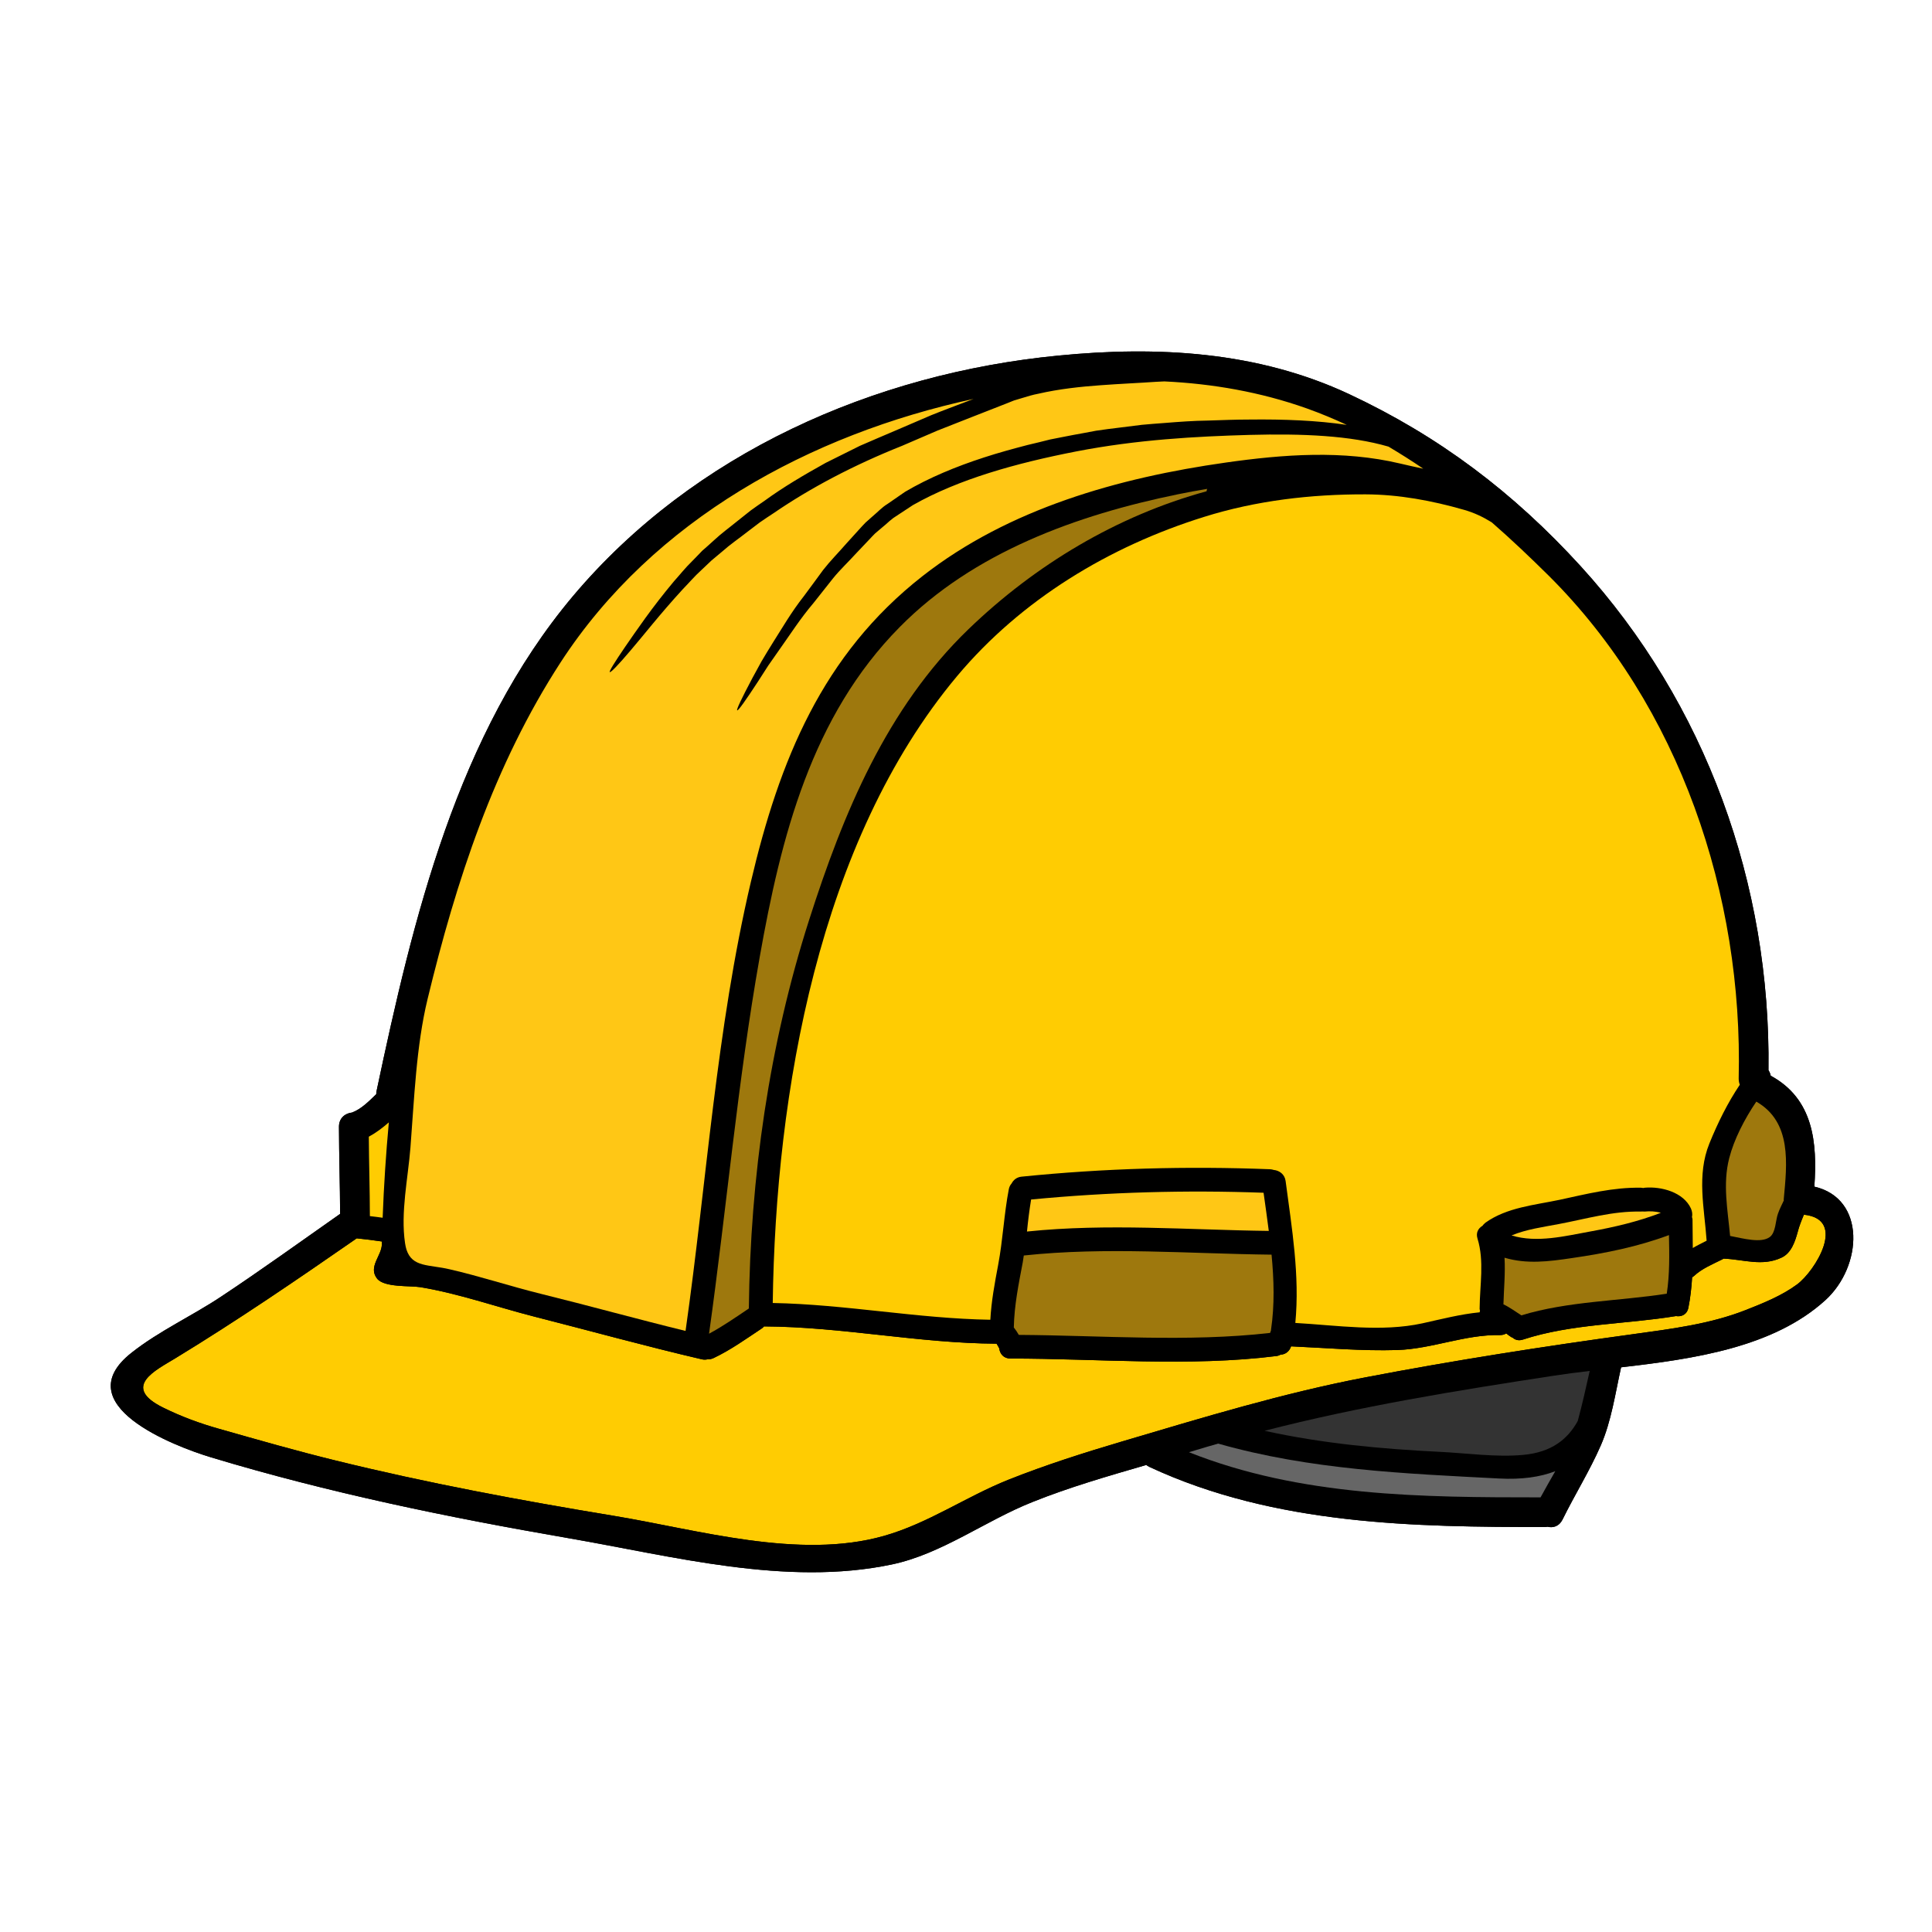
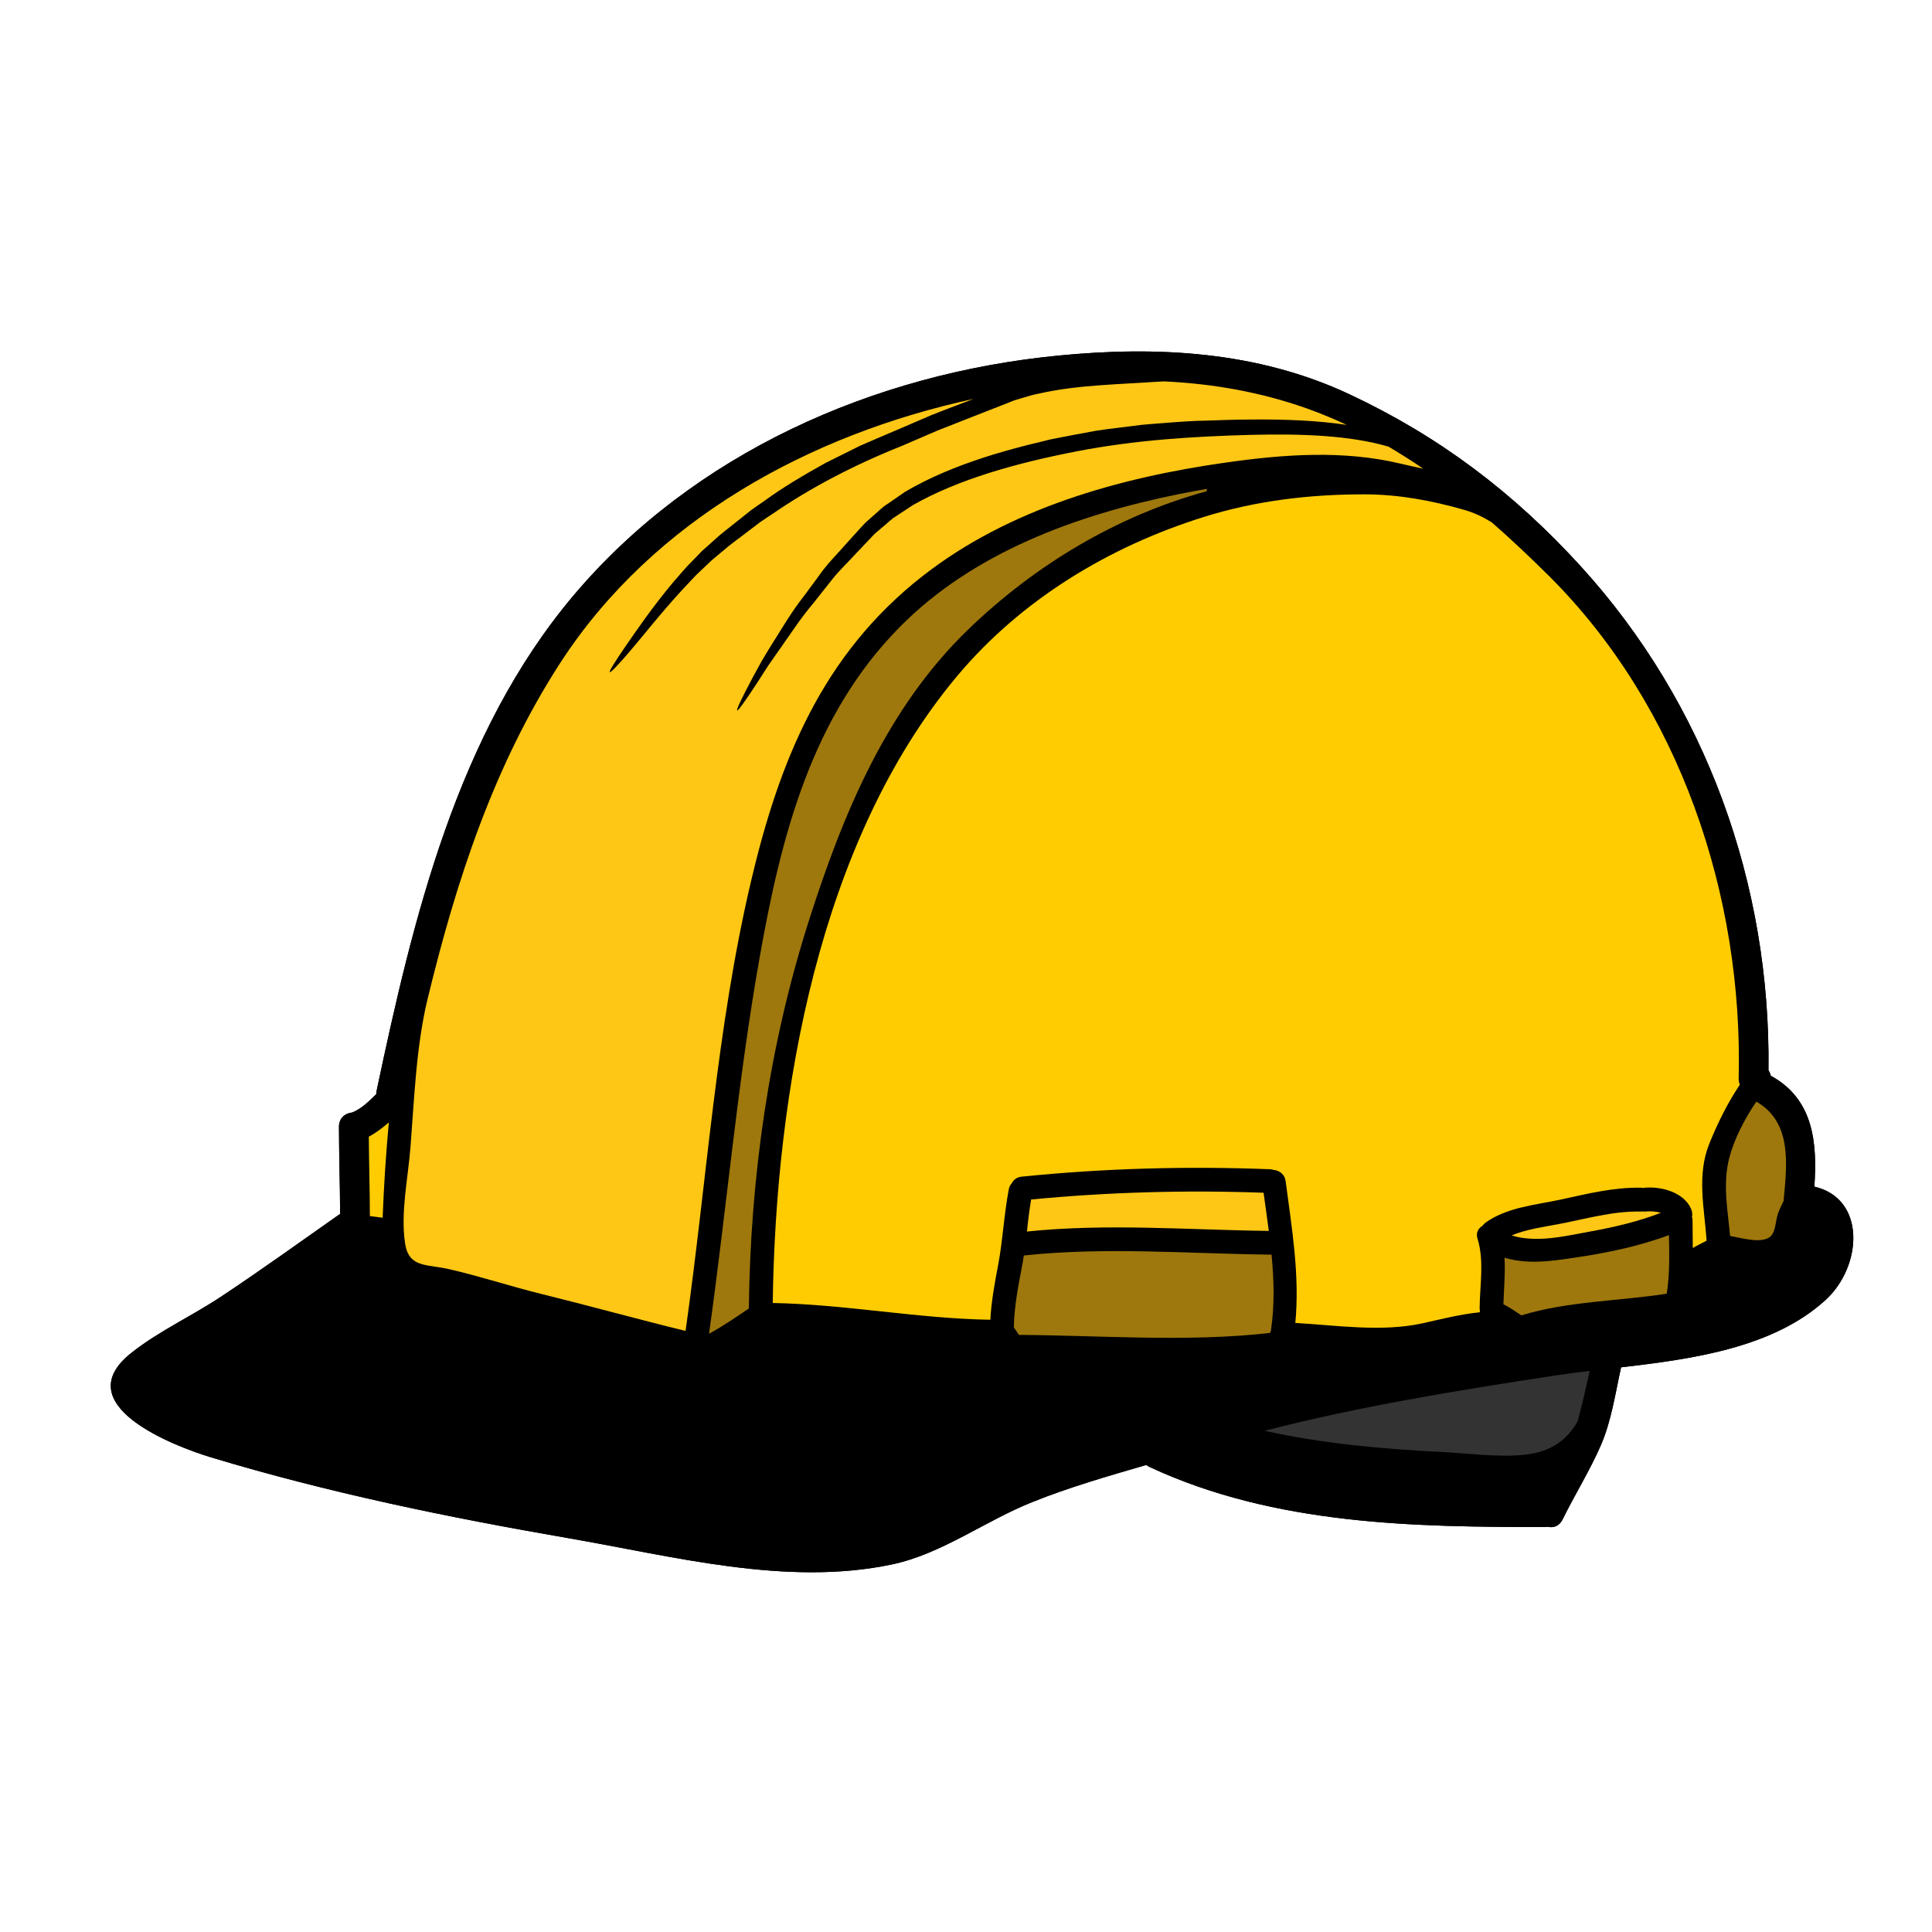
<svg xmlns="http://www.w3.org/2000/svg" width="500" zoomAndPan="magnify" viewBox="0 0 375 375" height="500" preserveAspectRatio="xMidYMid meet" version="1.0">
  <path fill="#000000" d="M 41.023 282.887 C 63.734 289.738 86.934 294.512 110.297 298.551 C 130.555 302.039 152.574 307.977 173.086 303.664 C 182.797 301.629 191.242 295.172 200.391 291.543 C 207.57 288.66 215.035 286.516 222.488 284.348 C 222.652 284.48 222.875 284.613 223.117 284.734 C 247.449 296.074 274.852 296.395 299.801 296.395 C 300 296.395 300.195 296.371 300.363 296.34 C 301.441 296.602 302.609 296.285 303.27 294.977 C 305.656 290.125 308.531 285.535 310.699 280.586 C 312.77 275.844 313.52 270.477 314.652 265.395 C 328.801 263.766 344.191 261.555 354.32 252.348 C 361.523 245.77 362.227 232.648 352.164 230.324 C 352.758 221.758 352 213.309 343.695 208.797 C 343.621 208.414 343.465 208.039 343.258 207.73 C 343.719 171.637 331.125 136.559 306.781 109.871 C 293.754 95.594 279.375 84.703 261.883 76.508 C 244.09 68.18 224.656 67.121 205.355 69.027 C 169.605 72.512 134.629 87.926 111.242 115.68 C 88.695 142.465 80.172 178.293 73.105 211.703 C 73.051 211.934 73.027 212.152 73.027 212.383 C 71.617 213.746 70.164 215.234 68.402 215.914 C 68.383 215.938 68.359 215.938 68.359 215.938 C 67.039 216.07 65.793 216.973 65.793 218.699 C 65.805 224.34 65.992 229.984 66.016 235.617 C 58.34 240.996 50.734 246.496 42.914 251.676 C 37.211 255.473 30.926 258.312 25.543 262.559 C 12.781 272.59 33.688 280.688 41.023 282.887 " fill-opacity="1" fill-rule="nonzero" />
-   <path fill="#ffcc02" d="M 171.566 298.121 C 155.105 302.785 135.543 296.934 119.18 294.227 C 101.039 291.234 82.992 287.879 65.133 283.48 C 57.547 281.621 50.062 279.477 42.551 277.34 C 38.754 276.273 35.219 274.965 31.664 273.215 C 23.473 269.168 30.254 265.957 33.953 263.691 C 46.055 256.32 57.602 248.434 69.242 240.359 C 70.883 240.535 72.512 240.723 74.141 240.973 C 74.117 241.148 74.117 241.316 74.117 241.492 C 74.117 243.734 71.398 245.879 73.184 248.168 C 74.582 249.949 79.613 249.512 81.594 249.84 C 89.09 251.082 96.293 253.656 103.656 255.539 C 114.504 258.301 125.336 261.305 136.234 263.844 C 136.621 263.934 136.984 263.922 137.324 263.844 C 137.688 263.855 138.074 263.801 138.48 263.613 C 141.809 262.039 144.801 259.883 147.852 257.859 C 148.027 257.738 148.184 257.605 148.293 257.453 C 163.441 257.531 178.305 260.73 193.434 260.809 C 193.609 261.094 193.797 261.402 193.949 261.711 C 194.07 262.742 194.777 263.691 196.121 263.691 C 213.062 263.691 230.91 265.316 247.734 263.207 C 248.043 263.172 248.305 263.074 248.559 262.941 C 249.562 262.898 250.309 262.227 250.598 261.324 C 257.488 261.633 264.324 262.25 271.238 262.039 C 278.012 261.809 284.352 259.004 291.168 259.137 C 291.641 259.137 292.027 259.027 292.355 258.816 C 292.719 259.102 293.051 259.355 293.359 259.543 C 293.445 259.586 293.535 259.621 293.602 259.641 C 294.086 260.082 294.781 260.289 295.629 260.004 C 304.953 256.938 315.59 257.047 325.301 255.449 C 326.344 255.625 327.434 255.188 327.711 253.844 C 328.105 251.887 328.316 249.918 328.438 247.938 C 328.57 247.859 328.68 247.762 328.801 247.672 C 330.32 246.23 332.488 245.352 334.328 244.43 C 334.402 244.383 334.461 244.328 334.559 244.297 C 338.422 244.449 342.066 245.879 345.809 244.098 C 347.691 243.219 348.418 240.996 348.926 239.148 C 349.223 237.98 349.676 236.871 350.137 235.77 C 358.605 236.652 352.297 246.727 348.805 249.312 C 345.855 251.492 342.242 252.941 338.887 254.262 C 331.895 257.023 324.285 257.949 316.922 258.969 C 299.535 261.348 282.184 264.055 264.977 267.352 C 248.945 270.422 233.488 275.141 217.875 279.762 C 210.41 281.973 203 284.328 195.754 287.207 C 187.465 290.52 180.199 295.668 171.566 298.121 " fill-opacity="1" fill-rule="nonzero" />
  <path fill="#000000" d="M 74.273 236.363 C 74.504 230.148 74.91 223.988 75.473 217.852 C 74.262 218.906 72.996 219.875 71.586 220.633 C 71.617 225.781 71.785 230.898 71.793 236.047 C 72.621 236.133 73.445 236.254 74.273 236.363 Z M 234.27 94.996 C 234.289 94.965 234.312 94.922 234.336 94.887 C 232.418 95.207 230.492 95.559 228.609 95.945 C 209.043 99.949 188.941 107.199 174.641 121.707 C 157.484 139.043 151.582 162.477 147.445 185.84 C 143.16 210.051 141.035 234.551 137.625 258.871 C 140.309 257.43 142.82 255.68 145.352 253.977 C 145.637 228.52 149.273 202.836 157.055 178.547 C 163.652 157.91 172.086 137.461 187.984 122.125 C 200.91 109.66 216.816 100.102 234.203 95.352 C 234.215 95.25 234.215 95.129 234.27 94.996 Z M 246.27 238.918 C 245.949 236.441 245.609 233.965 245.258 231.512 C 230.184 230.965 215.156 231.383 200.137 232.824 C 199.797 234.891 199.543 236.957 199.336 239.039 C 214.957 237.422 230.613 238.73 246.27 238.918 Z M 246.699 258.145 C 247.426 253.25 247.27 248.379 246.809 243.527 C 230.758 243.352 214.727 241.977 198.719 243.691 C 198.652 244.141 198.598 244.559 198.52 245 C 197.715 249.223 196.867 253.383 196.781 257.66 C 197.145 258.125 197.461 258.586 197.75 259.102 C 213.801 259.203 230.613 260.543 246.523 258.719 C 246.566 258.562 246.645 258.387 246.699 258.234 C 246.699 258.199 246.699 258.168 246.699 258.145 Z M 271.77 89.973 C 273.211 90.324 274.73 90.641 276.25 90.973 C 274.059 89.477 271.812 88.059 269.512 86.691 C 262.09 84.527 252.82 84.141 242.547 84.414 C 232.09 84.711 220.738 85.328 208.922 87.617 C 197.219 89.895 186.066 93.008 177.203 98.035 C 176.18 98.707 175.156 99.375 174.145 100.047 L 173.395 100.543 L 172.656 101.137 C 172.207 101.566 171.723 101.961 171.238 102.367 C 170.773 102.773 170.301 103.172 169.84 103.555 C 169.508 103.863 169.035 104.402 168.648 104.801 C 167.824 105.668 167.031 106.516 166.227 107.352 C 164.688 109.047 163.055 110.574 161.715 112.227 C 160.371 113.918 159.105 115.504 157.883 117.066 C 155.34 120.059 153.434 123.07 151.617 125.613 C 150.715 126.887 149.887 128.098 149.117 129.188 C 148.391 130.32 147.719 131.355 147.125 132.289 C 144.703 135.996 143.281 137.988 143.094 137.879 C 142.887 137.777 143.953 135.555 146.023 131.641 C 146.562 130.66 147.148 129.582 147.797 128.395 C 148.469 127.23 149.25 125.984 150.074 124.645 C 151.781 121.973 153.578 118.824 156.055 115.68 C 157.242 114.074 158.488 112.402 159.773 110.629 C 161.109 108.914 162.715 107.297 164.266 105.516 C 165.059 104.645 165.863 103.742 166.691 102.84 C 167.129 102.391 167.438 101.984 167.988 101.445 C 168.441 101.047 168.891 100.641 169.375 100.211 C 170.332 99.43 171.125 98.508 172.316 97.781 C 173.406 97.012 174.539 96.254 175.672 95.461 C 180.32 92.723 185.551 90.555 191.031 88.781 C 193.797 87.879 196.625 87.109 199.488 86.363 C 200.918 86.023 202.383 85.68 203.824 85.305 C 205.434 84.965 206.82 84.734 208.316 84.426 C 209.816 84.164 211.289 83.875 212.746 83.602 C 214.23 83.371 215.75 83.195 217.227 83.008 C 218.699 82.82 220.176 82.633 221.641 82.457 C 223.105 82.305 224.535 82.227 225.977 82.105 C 228.84 81.875 231.672 81.664 234.41 81.633 C 237.176 81.543 239.883 81.434 242.492 81.434 C 249.23 81.355 255.629 81.609 261.406 82.469 C 258.887 81.301 256.301 80.223 253.625 79.266 C 244.66 76.09 235.371 74.473 226 74.031 C 225.461 74.055 224.941 74.086 224.402 74.109 C 221.066 74.34 217.434 74.492 213.582 74.777 C 209.738 75.055 205.586 75.492 201.504 76.43 C 200.48 76.617 199.422 76.945 198.332 77.277 L 196.801 77.738 L 195.227 78.367 C 193.09 79.191 190.922 80.059 188.711 80.918 C 186.508 81.785 184.25 82.668 181.973 83.57 C 179.703 84.547 177.402 85.539 175.078 86.539 C 165.688 90.277 157.254 94.734 150.152 99.605 C 149.25 100.211 148.359 100.773 147.488 101.391 C 146.641 102.039 145.793 102.676 144.969 103.305 C 143.359 104.566 141.609 105.766 140.254 106.988 C 139.516 107.605 138.789 108.199 138.098 108.793 C 137.426 109.441 136.754 110.059 136.113 110.672 C 134.793 111.863 133.684 113.191 132.535 114.359 C 128.102 119.188 124.809 123.445 122.375 126.273 C 119.973 129.109 118.531 130.586 118.355 130.453 C 118.191 130.32 119.281 128.57 121.371 125.504 C 123.488 122.453 126.504 117.977 130.809 112.84 C 131.93 111.598 133.031 110.191 134.352 108.914 C 134.992 108.254 135.664 107.582 136.312 106.891 C 137.039 106.262 137.777 105.613 138.504 104.941 C 140.012 103.523 141.586 102.402 143.227 101.059 C 144.031 100.41 144.855 99.762 145.703 99.09 C 146.562 98.453 147.488 97.836 148.414 97.188 C 152.012 94.559 156.055 92.184 160.27 89.84 C 162.449 88.75 164.652 87.648 166.898 86.539 C 169.168 85.559 171.469 84.559 173.812 83.57 C 176.137 82.566 178.438 81.578 180.707 80.609 C 183.008 79.676 185.309 78.828 187.555 77.969 C 188.039 77.77 188.5 77.594 188.973 77.43 C 157.254 84.293 126.824 100.852 108.809 128.57 C 95.863 148.527 88.539 171.012 82.992 193.914 C 80.77 203.098 80.406 213.328 79.668 222.723 C 79.195 228.73 77.73 235.309 78.621 241.305 C 78.688 241.754 78.785 242.184 78.895 242.547 C 80.02 246.023 83.258 245.418 87.254 246.363 C 93.188 247.727 98.969 249.641 104.879 251.105 C 114.293 253.426 123.664 256.035 133.066 258.332 C 137.195 229.312 139.023 199.789 145.738 171.199 C 151.254 147.699 159.578 127.074 179.055 111.828 C 195.801 98.707 217.172 92.723 237.902 89.785 C 249.133 88.188 260.637 87.332 271.77 89.973 Z M 299.02 290.641 C 299.941 288.938 300.922 287.242 301.879 285.559 C 298.93 286.703 295.328 287.207 290.969 286.977 C 272.562 286.02 254.262 285.273 236.449 280.203 C 234.984 280.629 233.52 281.027 232.066 281.488 C 231.648 281.621 231.207 281.742 230.777 281.875 C 252.512 290.508 276.062 290.641 299.02 290.641 Z M 306.242 275.812 C 307.121 272.59 307.836 269.344 308.562 266.098 C 306.164 266.375 303.82 266.684 301.594 267.023 C 282.734 269.906 263.906 272.953 245.453 277.715 C 256.586 280.168 267.961 281.234 279.375 281.797 C 284.695 282.051 290.375 282.887 295.691 282.391 C 301.152 281.875 304.281 279.375 306.242 275.812 Z M 322.371 235.406 C 321.348 235.102 320.18 235.066 319.242 235.164 C 319.047 235.164 318.879 235.164 318.703 235.145 C 318.648 235.145 318.582 235.164 318.527 235.164 C 313 235.043 307.891 236.586 302.508 237.598 C 299.523 238.168 296.277 238.598 293.391 239.797 C 298.324 241.305 303.762 239.918 308.75 239.016 C 313.418 238.168 317.957 237.102 322.371 235.406 Z M 323.516 251.105 C 324.098 247.344 324.023 243.527 323.945 239.73 C 317.891 241.984 311.668 243.238 305.215 244.176 C 300.461 244.891 296.332 245.387 292.027 244.121 C 292.203 247.133 291.895 250.18 291.816 253.172 C 293.027 253.734 294.109 254.559 295.297 255.309 C 304.305 252.559 314.246 252.547 323.516 251.105 Z M 337.695 210.547 C 337.555 210.207 337.477 209.797 337.477 209.359 C 338.348 173.828 326.059 137.051 300.594 111.73 C 296.98 108.156 293.336 104.688 289.551 101.391 C 287.91 100.367 286.137 99.508 284.102 98.938 C 277.902 97.164 271.527 95.977 265.051 95.953 C 254.473 95.922 243.836 97.152 233.695 100.332 C 215.32 106.062 198.223 116.371 185.77 131.234 C 158.926 163.312 150.539 212.066 149.988 252.91 C 164.137 253.172 178.074 255.934 192.223 256.164 C 192.418 252.578 193.07 249.07 193.742 245.516 C 194.664 240.633 194.875 235.684 195.812 230.809 C 195.91 230.324 196.109 229.984 196.352 229.711 C 196.703 229.039 197.332 228.488 198.277 228.391 C 214.32 226.762 230.414 226.32 246.523 226.949 C 246.777 226.969 247.008 227.004 247.215 227.082 C 248.297 227.18 249.363 227.906 249.539 229.246 C 250.75 238.453 252.305 247.508 251.422 256.781 C 259.504 257.242 268.145 258.586 276.074 256.859 C 279.816 256.035 283.449 255.086 287.215 254.715 C 287.215 254.594 287.227 254.484 287.27 254.363 C 287.227 254.23 287.172 254.121 287.195 253.945 C 287.227 249.465 288.129 244.77 286.785 240.414 C 286.422 239.27 286.941 238.398 287.734 237.938 C 287.887 237.73 288.074 237.52 288.328 237.32 C 292.488 234.352 297.852 233.91 302.73 232.879 C 307.992 231.746 313.09 230.434 318.527 230.535 C 318.684 230.555 318.836 230.578 318.969 230.59 C 319.066 230.578 319.145 230.555 319.242 230.535 C 322.457 230.25 326.754 231.402 328.207 234.562 C 328.449 235.102 328.535 235.695 328.414 236.234 C 328.449 236.387 328.516 236.52 328.516 236.672 C 328.535 238.531 328.547 240.379 328.57 242.238 C 329.449 241.723 330.352 241.281 331.254 240.82 C 330.816 234.449 329.297 228.102 331.793 221.941 C 333.426 217.93 335.309 214.102 337.695 210.547 Z M 346.219 232.824 C 346.867 225.859 347.824 217.797 340.898 213.824 C 338.609 217.203 336.574 221.141 335.637 224.812 C 334.348 229.84 335.352 234.848 335.812 239.895 C 338.434 240.402 341.805 241.336 343.488 240.125 C 344.699 239.27 344.621 236.848 345.105 235.562 C 345.414 234.684 345.832 233.855 346.238 233.008 C 346.238 232.953 346.219 232.879 346.219 232.824 Z M 352.164 230.324 C 362.227 232.648 361.523 245.77 354.32 252.348 C 344.203 261.555 328.801 263.766 314.652 265.395 C 313.52 270.477 312.77 275.844 310.699 280.586 C 308.531 285.535 305.656 290.125 303.27 294.977 C 302.609 296.285 301.441 296.602 300.363 296.34 C 300.195 296.371 300 296.395 299.812 296.395 C 274.852 296.395 247.449 296.074 223.117 284.734 C 222.875 284.613 222.652 284.48 222.488 284.348 C 215.035 286.516 207.57 288.66 200.391 291.543 C 191.242 295.172 182.797 301.629 173.086 303.664 C 152.574 307.977 130.555 302.039 110.297 298.551 C 86.934 294.512 63.734 289.738 41.023 282.887 C 33.688 280.688 12.781 272.59 25.543 262.559 C 30.926 258.312 37.211 255.473 42.914 251.676 C 50.734 246.496 58.34 240.996 66.016 235.617 C 66.004 229.984 65.805 224.34 65.793 218.699 C 65.793 216.973 67.039 216.07 68.359 215.938 C 68.359 215.938 68.383 215.938 68.402 215.914 C 70.164 215.234 71.617 213.746 73.027 212.383 C 73.027 212.152 73.051 211.934 73.105 211.703 C 80.172 178.293 88.695 142.465 111.23 115.68 C 134.629 87.926 169.605 72.512 205.355 69.027 C 224.656 67.121 244.09 68.18 261.883 76.508 C 279.375 84.703 293.754 95.594 306.781 109.871 C 331.125 136.559 343.719 171.637 343.258 207.73 C 343.465 208.039 343.621 208.414 343.695 208.797 C 352 213.309 352.758 221.746 352.164 230.324 Z M 148.293 257.453 C 148.184 257.605 148.027 257.738 147.852 257.859 C 144.801 259.883 141.809 262.039 138.48 263.613 C 138.074 263.801 137.688 263.855 137.324 263.844 C 136.984 263.922 136.621 263.934 136.234 263.844 C 125.336 261.305 114.504 258.301 103.656 255.539 C 96.293 253.656 89.09 251.082 81.594 249.84 C 79.613 249.512 74.582 249.949 73.184 248.168 C 71.398 245.879 74.117 243.734 74.117 241.492 C 74.117 241.316 74.117 241.148 74.141 240.973 C 72.512 240.723 70.883 240.535 69.242 240.359 C 57.602 248.434 46.055 256.32 33.953 263.691 C 30.254 265.957 23.473 269.168 31.664 273.215 C 35.219 274.965 38.754 276.273 42.551 277.34 C 50.062 279.477 57.547 281.621 65.133 283.48 C 82.992 287.879 101.039 291.234 119.18 294.227 C 135.543 296.934 155.105 302.785 171.566 298.121 C 180.199 295.668 187.465 290.52 195.754 287.207 C 203 284.328 210.41 281.973 217.875 279.762 C 233.488 275.141 248.945 270.422 264.977 267.352 C 282.184 264.055 299.535 261.348 316.922 258.969 C 324.285 257.949 331.895 257.023 338.887 254.262 C 342.242 252.941 345.855 251.492 348.805 249.312 C 352.297 246.727 358.605 236.652 350.137 235.77 C 349.676 236.871 349.223 237.98 348.926 239.148 C 348.418 240.996 347.691 243.219 345.809 244.098 C 342.066 245.879 338.422 244.449 334.559 244.297 C 334.461 244.328 334.402 244.383 334.328 244.43 C 332.488 245.352 330.32 246.23 328.801 247.672 C 328.68 247.762 328.57 247.859 328.438 247.938 C 328.316 249.918 328.105 251.887 327.711 253.844 C 327.434 255.188 326.344 255.625 325.301 255.449 C 315.59 257.047 304.953 256.938 295.629 260.004 C 294.781 260.289 294.086 260.082 293.602 259.641 C 293.535 259.621 293.445 259.586 293.359 259.543 C 293.051 259.355 292.719 259.102 292.355 258.816 C 292.027 259.027 291.641 259.137 291.168 259.137 C 284.352 259.004 278.012 261.809 271.238 262.039 C 264.324 262.25 257.488 261.633 250.598 261.324 C 250.309 262.227 249.562 262.898 248.559 262.941 C 248.305 263.074 248.043 263.172 247.734 263.207 C 230.91 265.316 213.062 263.691 196.121 263.691 C 194.777 263.691 194.07 262.742 193.949 261.711 C 193.797 261.402 193.609 261.094 193.434 260.809 C 178.305 260.73 163.441 257.531 148.293 257.453 " fill-opacity="1" fill-rule="nonzero" />
  <path fill="#ffc715" d="M 82.992 193.914 C 88.539 171.012 95.863 148.527 108.809 128.57 C 126.824 100.852 157.254 84.293 188.973 77.43 C 188.5 77.594 188.039 77.77 187.555 77.969 C 185.309 78.828 183.008 79.676 180.707 80.609 C 178.438 81.578 176.137 82.566 173.812 83.57 C 171.469 84.559 169.168 85.559 166.898 86.539 C 164.652 87.648 162.449 88.75 160.27 89.84 C 156.055 92.184 152.012 94.559 148.414 97.188 C 147.488 97.836 146.562 98.453 145.703 99.09 C 144.855 99.762 144.031 100.41 143.227 101.059 C 141.586 102.402 140.012 103.523 138.504 104.941 C 137.777 105.613 137.039 106.262 136.312 106.891 C 135.664 107.582 134.992 108.254 134.352 108.914 C 133.031 110.191 131.93 111.598 130.809 112.84 C 126.504 117.977 123.488 122.453 121.371 125.504 C 119.281 128.57 118.191 130.32 118.355 130.453 C 118.531 130.586 119.973 129.109 122.375 126.273 C 124.809 123.445 128.102 119.188 132.535 114.359 C 133.684 113.191 134.793 111.863 136.113 110.672 C 136.754 110.059 137.426 109.441 138.098 108.793 C 138.789 108.199 139.516 107.605 140.254 106.988 C 141.609 105.766 143.359 104.566 144.969 103.305 C 145.793 102.676 146.641 102.039 147.488 101.391 C 148.359 100.773 149.25 100.211 150.152 99.605 C 157.254 94.734 165.688 90.277 175.078 86.539 C 177.402 85.539 179.703 84.547 181.973 83.57 C 184.25 82.668 186.508 81.785 188.711 80.918 C 190.922 80.059 193.09 79.191 195.227 78.367 L 196.801 77.738 L 198.332 77.277 C 199.422 76.945 200.48 76.617 201.504 76.43 C 205.586 75.492 209.738 75.055 213.582 74.777 C 217.434 74.492 221.066 74.34 224.402 74.109 C 224.941 74.086 225.461 74.055 226 74.031 C 235.371 74.473 244.66 76.09 253.625 79.266 C 256.301 80.223 258.887 81.301 261.406 82.469 C 255.629 81.609 249.23 81.355 242.492 81.434 C 239.883 81.434 237.176 81.543 234.41 81.633 C 231.672 81.664 228.84 81.875 225.977 82.105 C 224.535 82.227 223.105 82.305 221.641 82.457 C 220.176 82.633 218.699 82.82 217.227 83.008 C 215.75 83.195 214.23 83.371 212.746 83.602 C 211.289 83.875 209.816 84.164 208.316 84.426 C 206.82 84.734 205.434 84.965 203.824 85.305 C 202.383 85.68 200.918 86.023 199.488 86.363 C 196.625 87.109 193.797 87.879 191.031 88.781 C 185.551 90.555 180.32 92.723 175.672 95.461 C 174.539 96.254 173.406 97.012 172.316 97.781 C 171.125 98.508 170.332 99.43 169.375 100.211 C 168.891 100.641 168.441 101.047 167.988 101.445 C 167.438 101.984 167.129 102.391 166.691 102.84 C 165.863 103.742 165.059 104.645 164.266 105.516 C 162.715 107.297 161.109 108.914 159.773 110.629 C 158.488 112.402 157.242 114.074 156.055 115.68 C 153.578 118.824 151.781 121.973 150.074 124.645 C 149.25 125.984 148.469 127.23 147.797 128.395 C 147.148 129.582 146.562 130.66 146.023 131.641 C 143.953 135.555 142.887 137.777 143.094 137.879 C 143.281 137.988 144.703 135.996 147.125 132.289 C 147.719 131.355 148.391 130.32 149.117 129.188 C 149.887 128.098 150.715 126.887 151.617 125.613 C 153.434 123.07 155.34 120.059 157.883 117.066 C 159.105 115.504 160.371 113.918 161.715 112.227 C 163.055 110.574 164.688 109.047 166.227 107.352 C 167.031 106.516 167.824 105.668 168.648 104.801 C 169.035 104.402 169.508 103.863 169.84 103.555 C 170.301 103.172 170.773 102.773 171.238 102.367 C 171.723 101.961 172.207 101.566 172.656 101.137 L 173.395 100.543 L 174.145 100.047 C 175.156 99.375 176.18 98.707 177.203 98.035 C 186.066 93.008 197.219 89.895 208.922 87.617 C 220.738 85.328 232.09 84.711 242.547 84.414 C 252.82 84.141 262.09 84.527 269.512 86.691 C 271.812 88.059 274.059 89.477 276.25 90.973 C 274.73 90.641 273.211 90.324 271.77 89.973 C 260.637 87.332 249.133 88.188 237.902 89.785 C 217.172 92.723 195.801 98.707 179.055 111.828 C 159.578 127.074 151.254 147.699 145.738 171.199 C 139.023 199.789 137.195 229.312 133.066 258.332 C 123.664 256.035 114.293 253.426 104.879 251.105 C 98.969 249.641 93.188 247.727 87.254 246.363 C 83.258 245.418 80.02 246.023 78.895 242.547 C 78.785 242.184 78.688 241.754 78.621 241.305 C 77.73 235.309 79.195 228.73 79.668 222.723 C 80.406 213.328 80.77 203.098 82.992 193.914 " fill-opacity="1" fill-rule="nonzero" />
  <path fill="#9e780d" d="M 340.898 213.824 C 347.824 217.797 346.867 225.859 346.219 232.824 C 346.219 232.879 346.238 232.953 346.238 233.008 C 345.832 233.855 345.414 234.684 345.105 235.562 C 344.621 236.848 344.699 239.27 343.488 240.125 C 341.805 241.336 338.434 240.402 335.812 239.895 C 335.352 234.848 334.348 229.84 335.637 224.812 C 336.574 221.141 338.609 217.203 340.898 213.824 " fill-opacity="1" fill-rule="nonzero" />
  <path fill="#ffcc02" d="M 337.477 209.359 C 337.477 209.797 337.555 210.207 337.695 210.547 C 335.309 214.102 333.426 217.93 331.793 221.941 C 329.297 228.102 330.816 234.449 331.254 240.82 C 330.352 241.281 329.449 241.723 328.57 242.238 C 328.547 240.379 328.535 238.531 328.516 236.672 C 328.516 236.52 328.449 236.387 328.414 236.234 C 328.535 235.695 328.449 235.102 328.207 234.562 C 326.754 231.402 322.457 230.25 319.242 230.535 C 319.145 230.555 319.066 230.578 318.969 230.59 C 318.836 230.578 318.684 230.555 318.527 230.535 C 313.09 230.434 307.992 231.746 302.73 232.879 C 297.852 233.91 292.488 234.352 288.328 237.32 C 288.074 237.52 287.887 237.73 287.734 237.938 C 286.941 238.398 286.422 239.27 286.785 240.414 C 288.129 244.77 287.227 249.465 287.195 253.945 C 287.172 254.121 287.227 254.23 287.27 254.363 C 287.227 254.484 287.215 254.594 287.215 254.715 C 283.449 255.086 279.816 256.035 276.074 256.859 C 268.145 258.586 259.504 257.242 251.422 256.781 C 252.305 247.508 250.75 238.453 249.539 229.246 C 249.363 227.906 248.297 227.18 247.215 227.082 C 247.008 227.004 246.777 226.969 246.523 226.949 C 230.414 226.32 214.32 226.762 198.277 228.391 C 197.332 228.488 196.703 229.039 196.352 229.711 C 196.109 229.984 195.91 230.324 195.812 230.809 C 194.875 235.684 194.664 240.633 193.742 245.516 C 193.07 249.07 192.418 252.578 192.223 256.164 C 178.074 255.934 164.137 253.172 149.988 252.91 C 150.539 212.066 158.926 163.312 185.77 131.234 C 198.223 116.371 215.32 106.062 233.695 100.332 C 243.836 97.152 254.473 95.922 265.051 95.953 C 271.527 95.977 277.902 97.164 284.102 98.938 C 286.137 99.508 287.91 100.367 289.551 101.391 C 293.336 104.688 296.98 108.156 300.594 111.73 C 326.059 137.051 338.348 173.828 337.477 209.359 " fill-opacity="1" fill-rule="nonzero" />
  <path fill="#9e780d" d="M 323.945 239.73 C 324.023 243.527 324.098 247.344 323.516 251.105 C 314.246 252.547 304.305 252.559 295.297 255.309 C 294.109 254.559 293.027 253.734 291.816 253.172 C 291.895 250.18 292.203 247.133 292.027 244.121 C 296.332 245.387 300.461 244.891 305.215 244.176 C 311.668 243.238 317.891 241.984 323.945 239.73 " fill-opacity="1" fill-rule="nonzero" />
  <path fill="#ffc715" d="M 319.242 235.164 C 320.18 235.066 321.348 235.102 322.371 235.406 C 317.957 237.102 313.418 238.168 308.75 239.016 C 303.762 239.918 298.324 241.305 293.391 239.797 C 296.277 238.598 299.523 238.168 302.508 237.598 C 307.891 236.586 313 235.043 318.527 235.164 C 318.582 235.164 318.648 235.145 318.703 235.145 C 318.879 235.164 319.047 235.164 319.242 235.164 " fill-opacity="1" fill-rule="nonzero" />
  <path fill="#333333" d="M 308.562 266.098 C 307.836 269.344 307.121 272.59 306.242 275.812 C 304.281 279.375 301.152 281.875 295.691 282.391 C 290.375 282.887 284.695 282.051 279.375 281.797 C 267.961 281.234 256.586 280.168 245.453 277.715 C 263.906 272.953 282.734 269.906 301.594 267.023 C 303.82 266.684 306.164 266.375 308.562 266.098 " fill-opacity="1" fill-rule="nonzero" />
-   <path fill="#666666" d="M 301.879 285.559 C 300.922 287.242 299.941 288.938 299.02 290.641 C 276.062 290.641 252.512 290.508 230.777 281.875 C 231.207 281.742 231.648 281.621 232.066 281.488 C 233.52 281.027 234.984 280.629 236.449 280.203 C 254.262 285.273 272.562 286.02 290.969 286.977 C 295.328 287.207 298.93 286.703 301.879 285.559 " fill-opacity="1" fill-rule="nonzero" />
  <path fill="#9e780d" d="M 246.809 243.527 C 247.27 248.379 247.426 253.25 246.699 258.145 C 246.699 258.168 246.699 258.199 246.699 258.234 C 246.645 258.387 246.566 258.562 246.523 258.719 C 230.613 260.543 213.801 259.203 197.75 259.102 C 197.461 258.586 197.145 258.125 196.781 257.66 C 196.867 253.383 197.715 249.223 198.52 245 C 198.598 244.559 198.652 244.141 198.719 243.691 C 214.727 241.977 230.758 243.352 246.809 243.527 " fill-opacity="1" fill-rule="nonzero" />
  <path fill="#ffc715" d="M 245.258 231.512 C 245.609 233.965 245.949 236.441 246.27 238.918 C 230.613 238.73 214.957 237.422 199.336 239.039 C 199.543 236.957 199.797 234.891 200.137 232.824 C 215.156 231.383 230.184 230.965 245.258 231.512 " fill-opacity="1" fill-rule="nonzero" />
  <path fill="#9e780d" d="M 234.336 94.887 C 234.312 94.922 234.289 94.965 234.27 94.996 C 234.215 95.129 234.215 95.25 234.203 95.352 C 216.816 100.102 200.91 109.66 187.984 122.125 C 172.086 137.461 163.652 157.91 157.055 178.547 C 149.273 202.836 145.637 228.52 145.352 253.977 C 142.82 255.68 140.309 257.43 137.625 258.871 C 141.035 234.551 143.16 210.051 147.445 185.84 C 151.582 162.477 157.484 139.043 174.641 121.707 C 188.941 107.199 209.043 99.949 228.609 95.945 C 230.492 95.559 232.418 95.207 234.336 94.887 " fill-opacity="1" fill-rule="nonzero" />
  <path fill="#ffcc02" d="M 75.473 217.852 C 74.91 223.988 74.504 230.148 74.273 236.363 C 73.445 236.254 72.621 236.133 71.793 236.047 C 71.785 230.898 71.617 225.781 71.586 220.633 C 72.996 219.875 74.262 218.906 75.473 217.852 " fill-opacity="1" fill-rule="nonzero" />
</svg>